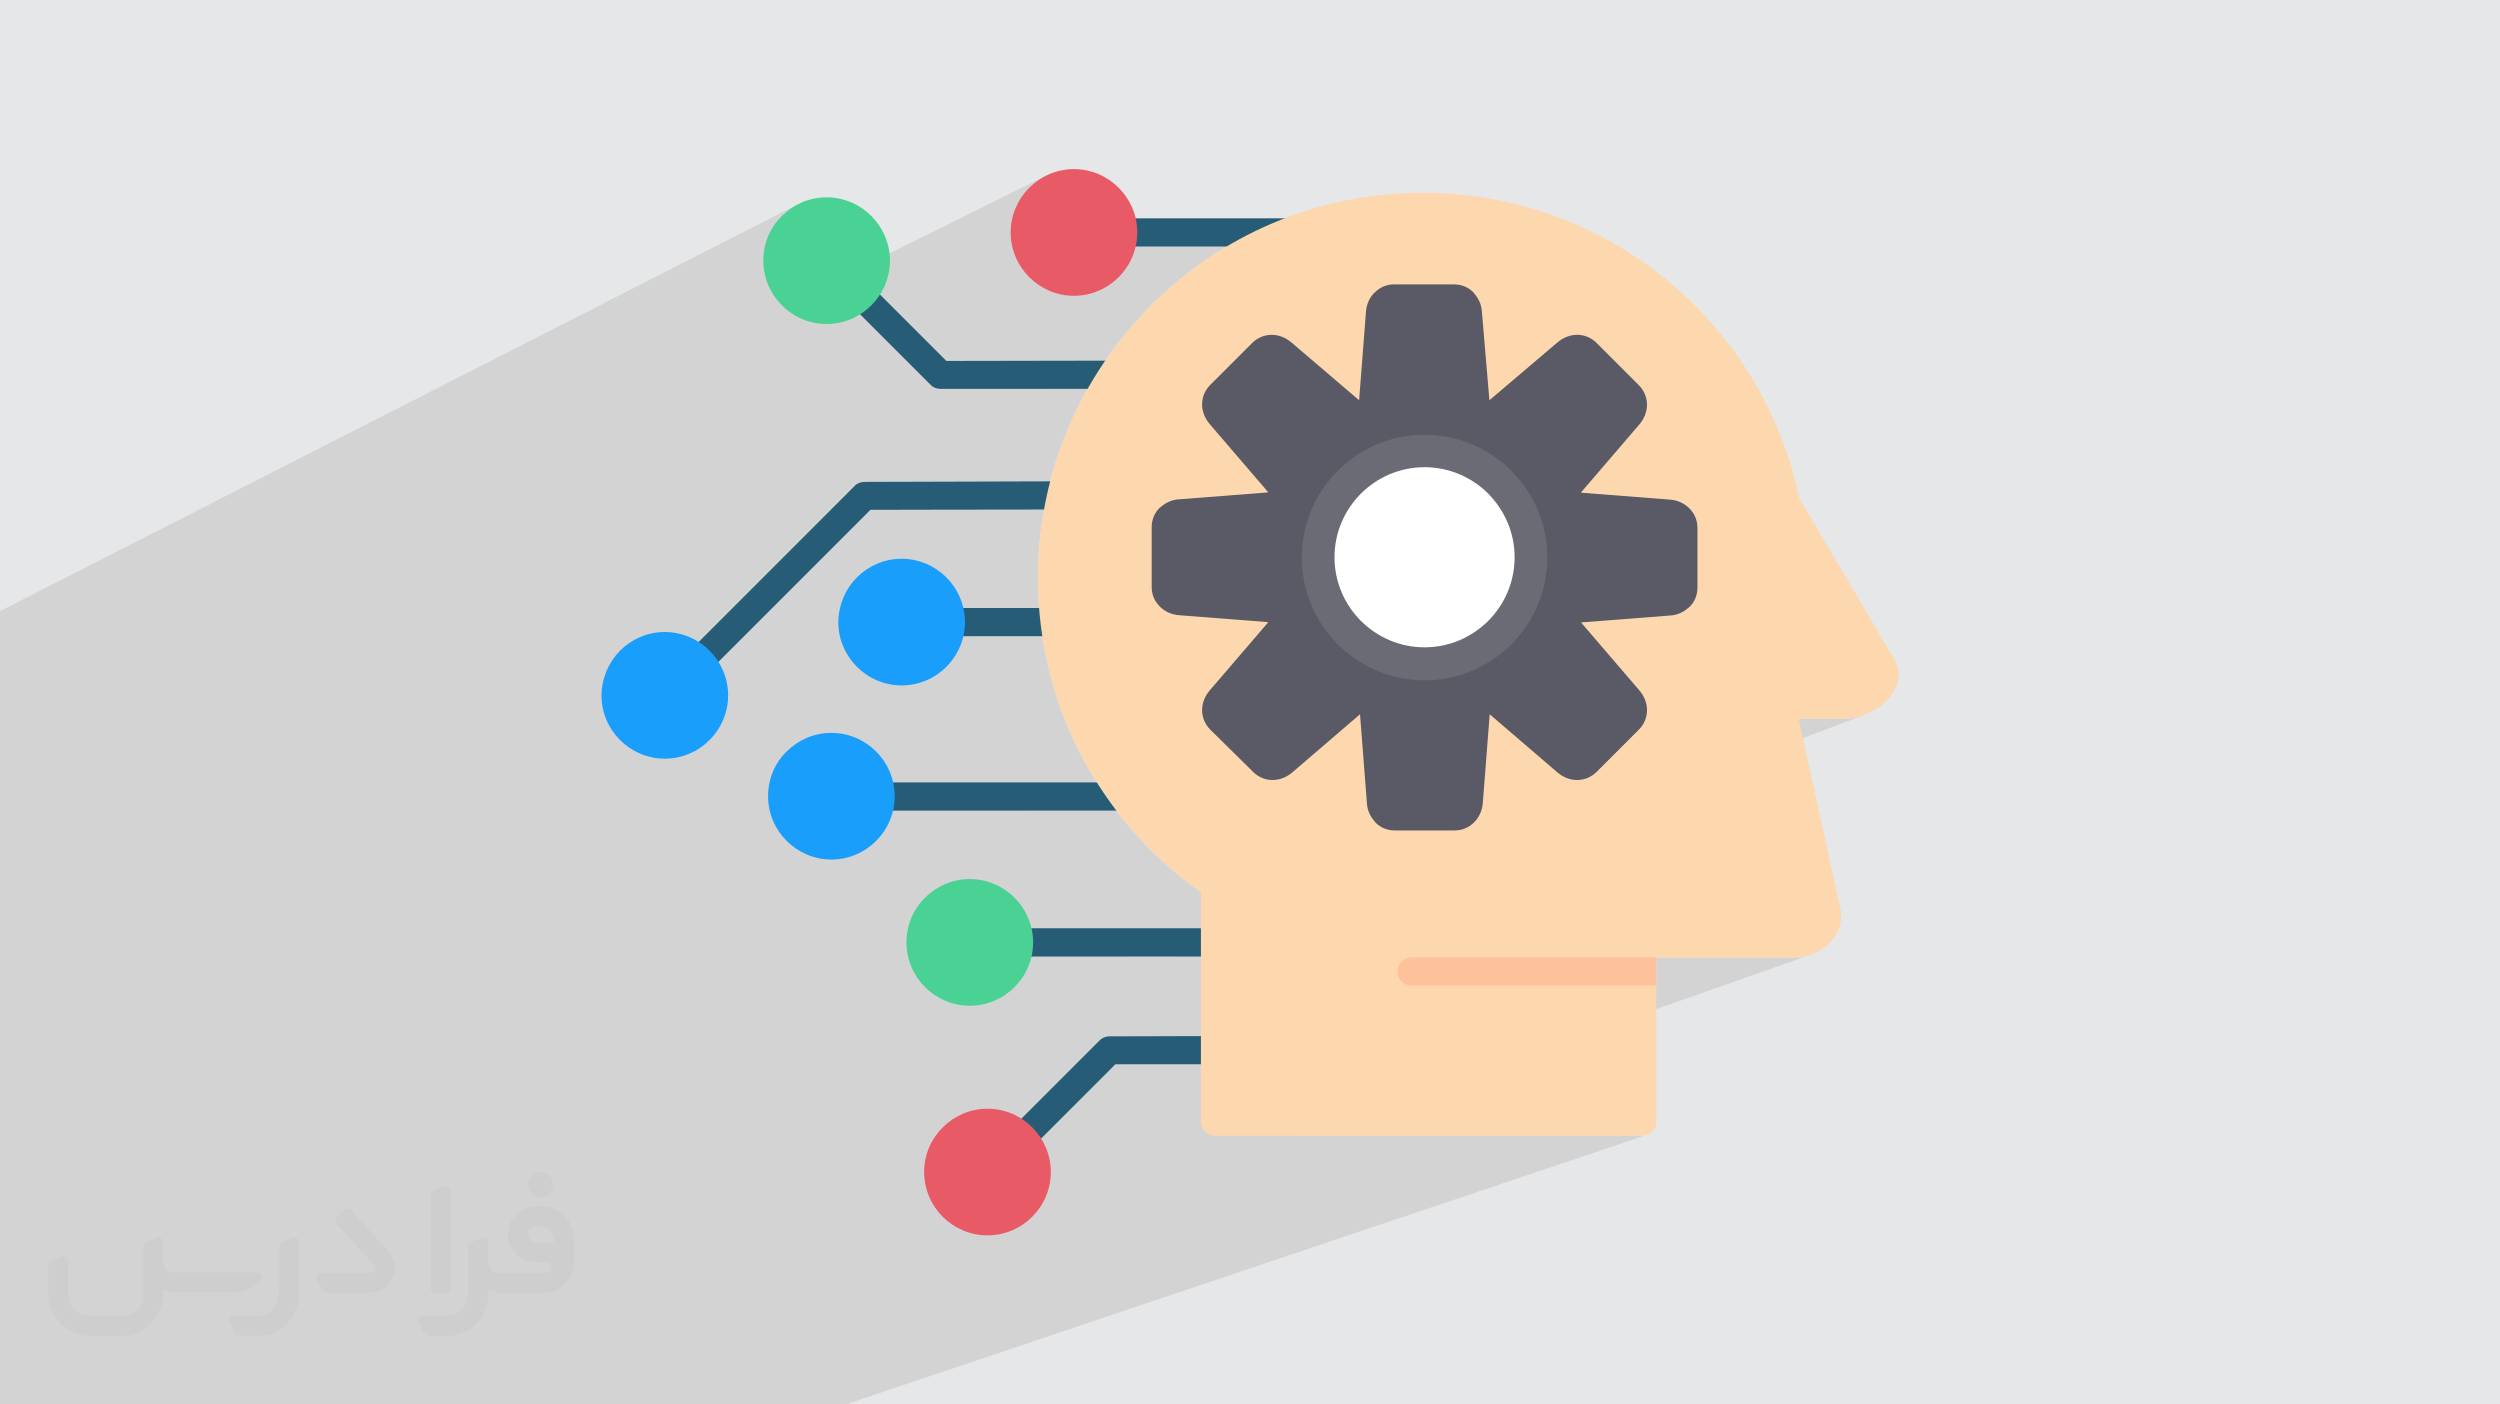
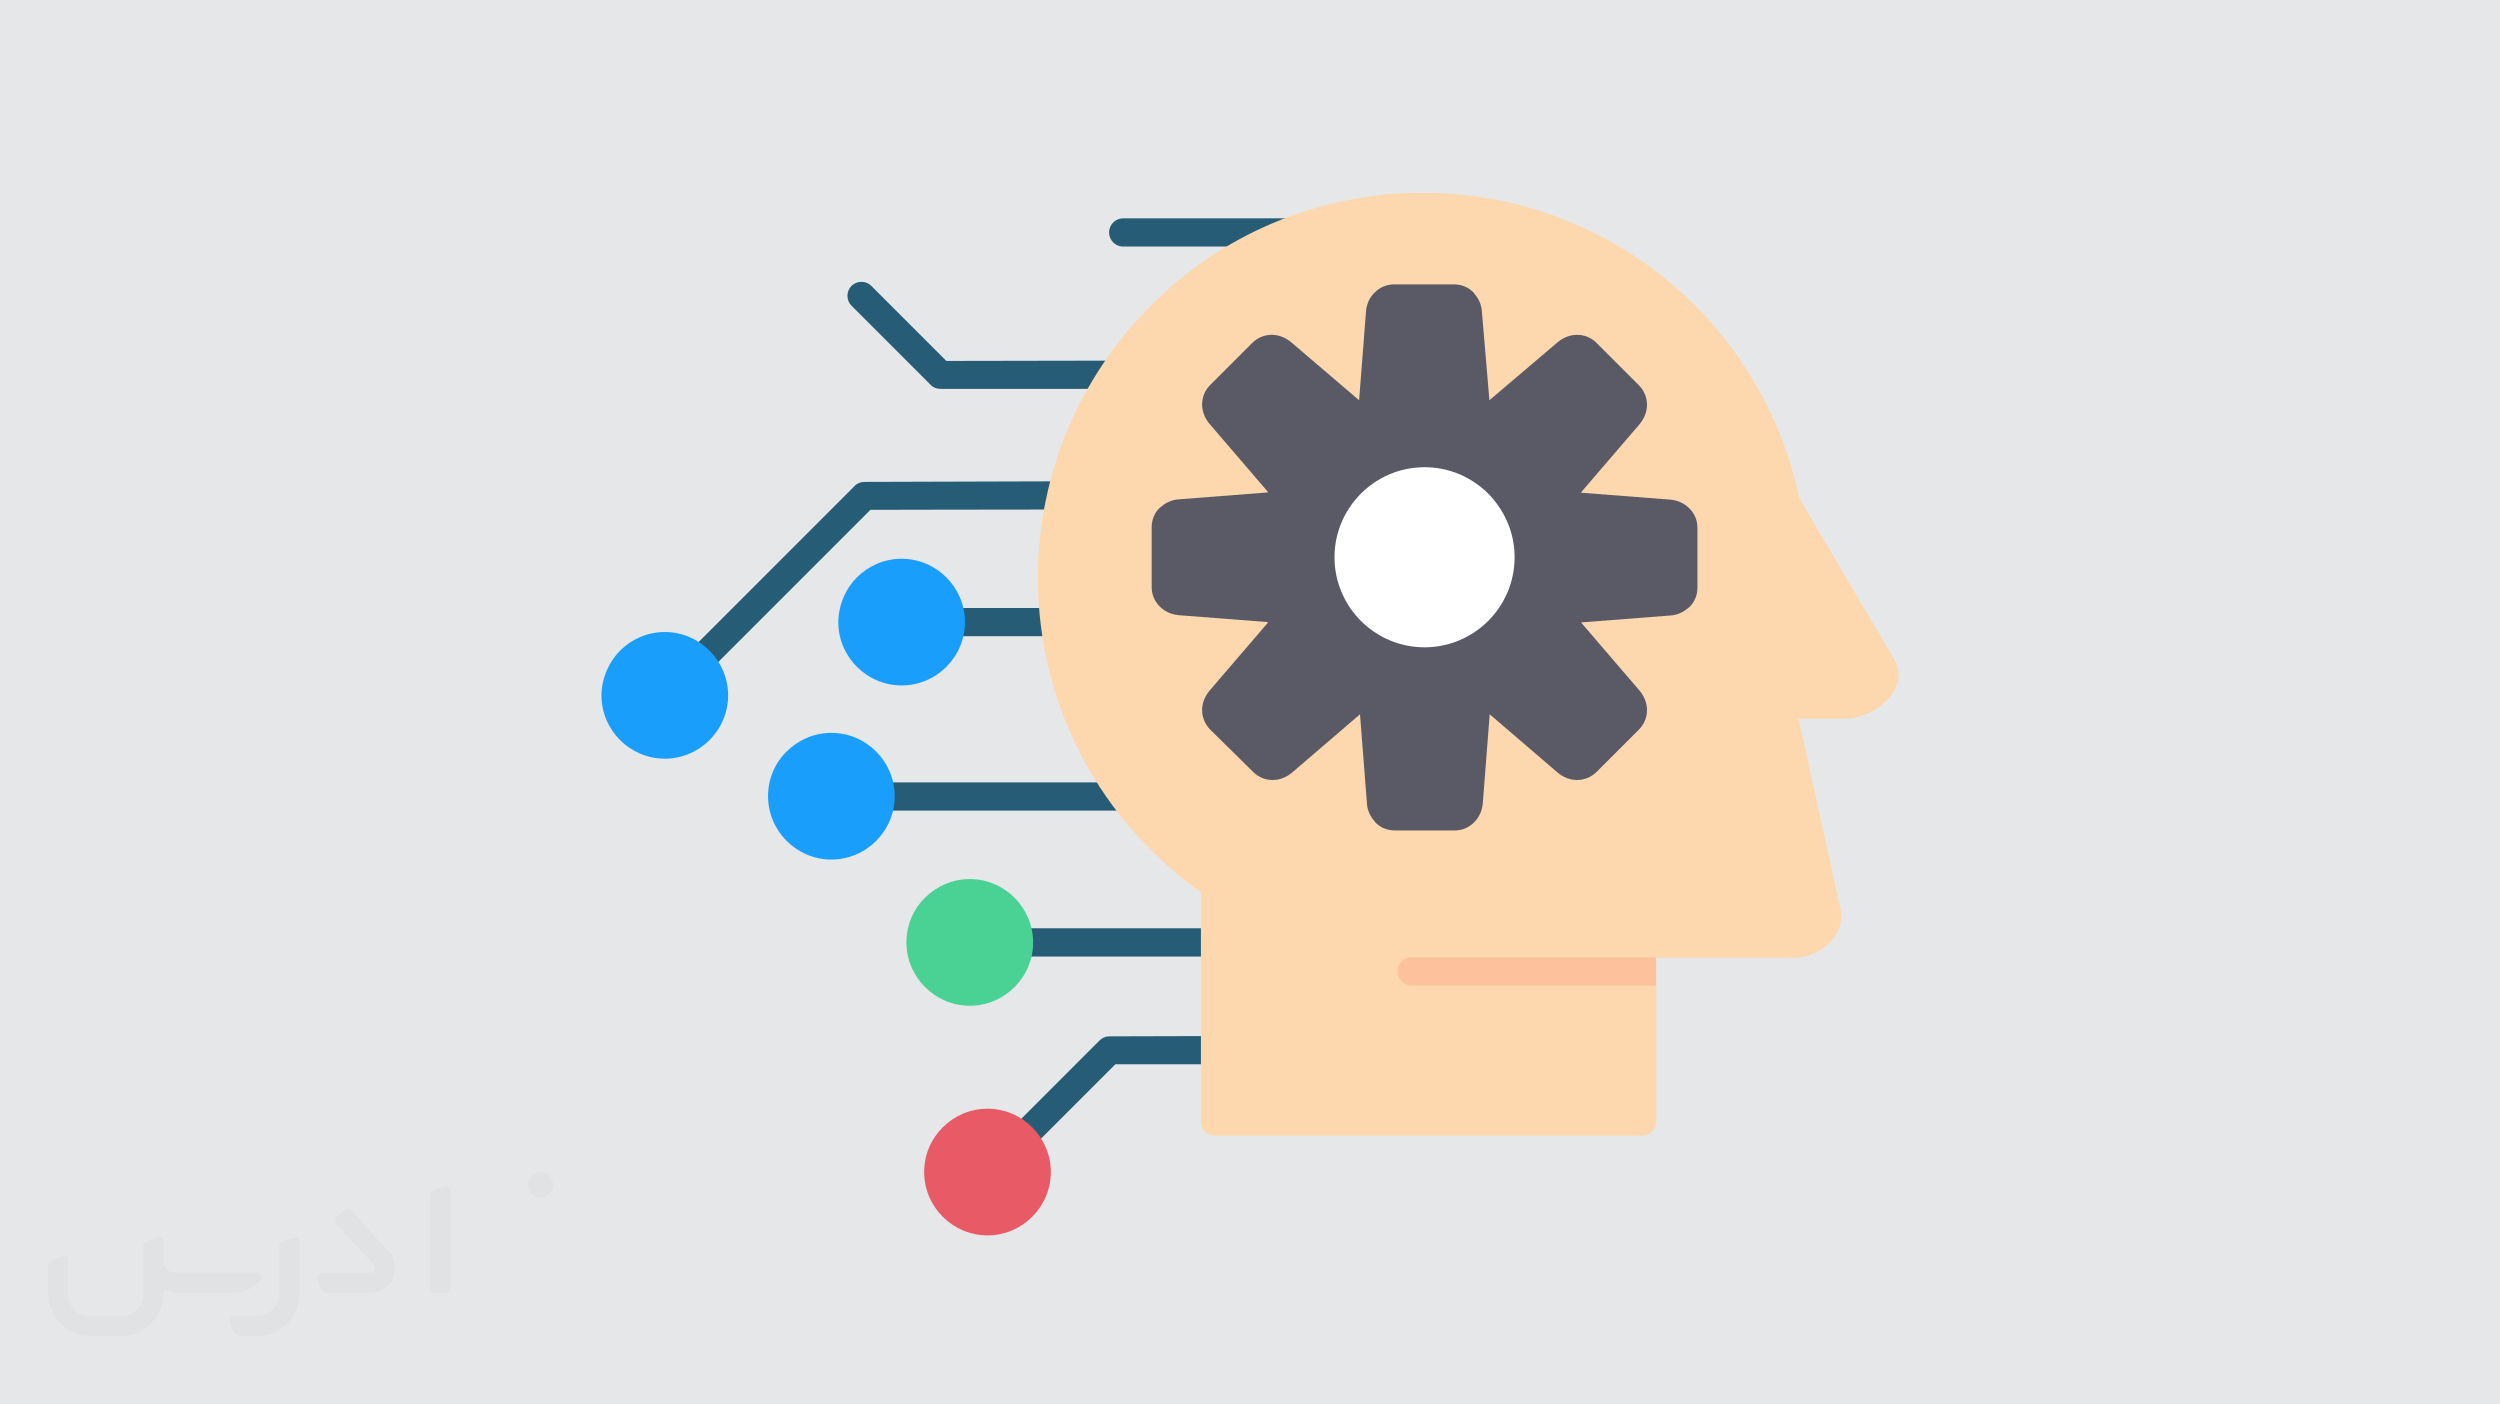
<svg xmlns="http://www.w3.org/2000/svg" xml:space="preserve" width="94.192mm" height="52.917mm" version="1.0" style="shape-rendering:geometricPrecision; text-rendering:geometricPrecision; image-rendering:optimizeQuality; fill-rule:evenodd; clip-rule:evenodd" viewBox="0 0 9404.92 5283.66" enable-background="new 0 0 512 512">
  <defs>
    <style type="text/css">
   
    .fil3 {fill:#265C76}
    .fil9 {fill:#595A66}
    .fil10 {fill:#6A6B75}
    .fil8 {fill:#1A9EFB;fill-rule:nonzero}
    .fil7 {fill:#4AD194;fill-rule:nonzero}
    .fil6 {fill:#E85A66;fill-rule:nonzero}
    .fil5 {fill:#FDC29C;fill-rule:nonzero}
    .fil4 {fill:#FDD7AD;fill-rule:nonzero}
    .fil11 {fill:white;fill-rule:nonzero}
    .fil2 {fill:#373435;fill-rule:nonzero;fill-opacity:0.031}
    .fil1 {fill:#2B2A29;fill-opacity:0.102}
    .fil0 {fill:#E6E7E8}
   
  </style>
  </defs>
  <g id="Layer_x0020_1">
    <polygon class="fil0" points="-0,0 9404.92,0 9404.92,5283.66 -0,5283.66 " />
-     <polygon class="fil1" points="-0,3118.56 -0,3110.38 -0,3065.82 -0,3044.08 -0,2981.36 -0,2915.01 -0,2768.83 -0,2767.52 -0,2745.16 -0,2741.15 -0,2626.28 -0,2614.29 -0,2609.61 -0,2428.78 -0,2310.69 -0,2299.05 3006.42,766.06 2996.14,771.34 2986.17,777.1 2976.5,783.31 2967.17,789.96 2958.18,797.03 2949.55,804.5 2941.32,812.36 2933.27,820.6 2925.66,829.22 2918.5,838.21 2911.79,847.55 2905.56,857.21 2899.81,867.19 2894.55,877.47 2889.8,888.03 2885.55,898.85 2881.85,909.92 2878.67,921.23 2876.05,932.74 2873.99,944.46 2872.5,956.35 2871.6,968.41 2871.3,980.63 2871.62,992.84 2872.55,1004.9 2874.09,1016.8 2876.21,1028.51 2878.9,1040.04 2882.14,1051.34 2885.92,1062.41 2890.21,1073.24 2895.02,1083.79 2900.31,1094.06 2906.06,1104.05 2912.27,1113.71 2918.92,1123.04 2925.99,1132.03 2933.46,1140.65 2941.32,1148.89 2944.95,1152.36 3936.97,659.9 3926.7,665.19 3916.71,670.94 3907.04,677.15 3897.72,683.8 3888.73,690.87 3880.11,698.34 3871.87,706.2 3864.01,714.44 3856.54,723.07 3849.47,732.05 3842.82,741.39 3836.61,751.05 3830.85,761.03 3825.57,771.3 3820.77,781.87 3816.46,792.69 3812.69,803.76 3809.44,815.07 3806.75,826.58 3804.63,838.3 3803.09,850.19 3802.16,862.26 3801.84,874.48 3802.16,886.69 3803.09,898.75 3804.63,910.65 3806.75,922.36 3809.44,933.88 3812.69,945.18 3816.46,956.25 3820.77,967.08 3825.57,977.63 3830.85,987.9 3836.61,997.89 3842.82,1007.55 3849.47,1016.89 3856.54,1025.88 3864.01,1034.49 3871.87,1042.74 3880.11,1050.6 3888.73,1058.07 3897.72,1065.14 3907.04,1071.79 3916.71,1078 3926.7,1083.75 3936.71,1088.91 4272.36,927.56 4614.13,927.55 4594.63,939.37 4575.32,951.5 4556.23,963.92 4537.34,976.64 4518.66,989.65 4500.2,1002.95 4481.95,1016.53 4463.92,1030.4 4446.13,1044.54 4428.56,1058.97 4411.21,1073.66 4394.11,1088.63 4377.24,1103.87 4360.62,1119.37 4344.23,1135.12 4328.1,1151.15 4316.4,1163.04 4304.82,1175.06 4293.39,1187.21 4282.09,1199.5 4270.93,1211.93 4259.92,1224.47 4249.04,1237.15 4238.3,1249.94 4227.72,1262.87 4217.28,1275.92 4206.97,1289.09 4196.83,1302.38 4186.82,1315.79 4176.97,1329.33 4167.27,1342.97 4157.73,1356.74 3930.6,1462.84 4091.55,1462.84 4085.85,1472.99 4080.24,1483.2 4074.71,1493.46 4069.25,1503.77 4063.88,1514.13 4058.59,1524.53 4053.37,1535 4048.24,1545.49 4043.2,1556.04 4038.23,1566.64 4033.35,1577.28 4028.55,1587.98 4023.84,1598.71 4019.21,1609.48 4014.66,1620.32 4010.2,1631.18 4005.83,1642.09 4001.53,1653.05 3997.33,1664.05 3993.21,1675.09 3989.19,1686.18 3985.25,1697.31 3981.39,1708.47 3977.63,1719.69 3973.95,1730.94 3970.37,1742.23 3966.87,1753.57 3963.47,1764.93 3960.15,1776.34 3956.94,1787.78 3953.8,1799.28 3950.77,1810.8 3716.75,1917.06 3741.66,1917.02 3767.7,1916.98 3793.98,1916.95 3820.45,1916.92 3847.07,1916.89 3873.82,1916.86 3900.64,1916.84 3927.52,1916.83 3924.79,1932.52 3922.22,1948.27 3919.83,1964.08 3917.6,1979.94 3915.54,1995.86 3913.66,2011.83 3911.96,2027.85 3910.42,2043.94 3909.07,2060.06 3907.89,2076.24 3906.9,2092.46 3906.08,2108.74 3905.44,2125.06 3904.98,2141.44 3904.7,2157.85 3904.61,2174.31 3904.63,2181.43 3904.68,2188.55 3904.76,2195.65 3904.88,2202.75 3905.04,2209.83 3905.23,2216.91 3905.45,2223.98 3905.71,2231.05 3906,2238.1 3906.32,2245.15 3906.68,2252.18 3907.06,2259.21 3907.48,2266.23 3907.94,2273.24 3908.43,2280.24 3908.96,2287.23 3666.2,2393.39 3921.12,2393.39 3923.53,2408.68 3926.11,2423.93 3928.83,2439.12 3931.72,2454.24 3934.76,2469.32 3937.96,2484.34 3941.31,2499.31 3944.83,2514.2 3948.48,2529.04 3952.3,2543.83 3956.26,2558.55 3960.38,2573.19 3964.65,2587.79 3969.06,2602.32 3973.61,2616.78 3978.33,2631.18 3983.18,2645.5 3988.18,2659.77 3993.32,2673.96 3998.61,2688.09 4004.04,2702.15 4009.6,2716.13 4015.31,2730.04 4021.16,2743.89 4027.15,2757.65 4033.27,2771.33 4039.54,2784.95 4045.93,2798.49 4052.47,2811.96 4059.14,2825.34 4065.94,2838.65 4072.87,2851.88 4079.16,2863.54 4085.56,2875.15 4092.05,2886.68 4098.65,2898.15 4105.34,2909.56 4112.14,2920.89 4119.04,2932.15 4126.03,2943.35 3867.1,3049.51 4199.71,3049.51 4216.73,3071.43 4234.15,3093 4251.98,3114.24 4270.2,3135.12 4288.81,3155.66 4307.81,3175.84 4327.18,3195.65 4346.93,3215.09 4367.05,3234.16 4387.54,3252.86 4408.39,3271.16 4429.58,3289.06 4451.13,3306.57 4473.03,3323.68 4495.26,3340.38 4517.83,3356.67 4517.83,3492.19 4241.79,3598.34 4425,3598.34 6766.27,2703.95 6936.79,2703.95 6944.04,2703.8 6951.38,2703.37 6958.78,2702.66 6966.24,2701.67 6973.73,2700.41 6981.24,2698.88 6988.74,2697.1 6996.23,2695.05 7003.67,2692.75 7011.05,2690.21 4517.83,3636.11 4517.83,3897.77 4231.35,4003.77 4517.83,4003.77 4517.83,4217.14 6230.98,3602.87 6750.45,3602.87 6755.16,3602.82 6759.95,3602.64 6764.79,3602.34 6769.65,3601.89 6774.52,3601.27 6779.36,3600.49 6784.15,3599.52 6788.85,3598.35 6802.23,3594.92 6815.25,3590.57 4878.01,4272.54 6177.91,4272.54 6188.61,4271.46 6198.59,4268.38 3180.96,5283.66 3173.51,5283.66 2005.74,5283.66 2002.12,5283.66 1980.6,5283.66 1951.87,5283.66 1914.2,5283.66 1729.86,5283.66 1574.59,5283.66 1549.19,5283.66 1543.36,5283.66 1082.83,5283.66 1022.87,5283.66 918.41,5283.66 772.28,5283.66 741.34,5283.66 733.04,5283.66 676.99,5283.66 480.62,5283.66 468.19,5283.66 91.44,5283.66 -0,5283.66 -0,5229.52 -0,5206.92 -0,5192.3 -0,5115.94 -0,5110.37 -0,5074.81 -0,4904.07 -0,4781.87 -0,4764.03 -0,4750.56 -0,4634.95 -0,4547.03 -0,4538.49 -0,4529.92 -0,4453.05 -0,4405.87 -0,4229.96 -0,4107.15 -0,4092.04 -0,4090.89 -0,4072.16 -0,4053.56 -0,3996.57 -0,3980.66 -0,3972.06 -0,3952.48 -0,3927.74 -0,3898.19 -0,3821.62 -0,3752.32 -0,3686.41 -0,3639.81 -0,3631.99 -0,3617.23 -0,3608 -0,3604.66 -0,3515.62 -0,3500.67 -0,3429.3 -0,3362.93 -0,3326.57 -0,3323.06 -0,3298.95 -0,3192.63 -0,3139.49 " />
    <g id="_2177314292368">
      <path class="fil2" d="M1125.4 4672.59l0 197.03c0,20.41 -3.74,40.82 -11.66,59.56 -7.92,18.74 -19.16,36.25 -33.74,50.4 -14.58,14.58 -31.65,25.82 -50.4,33.74 -18.74,7.92 -39.15,11.66 -59.56,11.66l-60.82 0c-7.08,0 -14.16,-2.08 -19.99,-6.25 -5.83,-4.16 -10.41,-9.58 -12.92,-16.25l-11.24 -29.16c-0.83,-2.5 -1.25,-5.41 -1.25,-8.33 0,-2.92 1.25,-5.42 2.92,-7.92 1.67,-2.5 3.74,-4.16 6.25,-5.41 2.5,-1.25 5.41,-2.09 7.91,-1.67l86.23 0c22.08,0 42.91,-8.75 58.73,-24.57 15.41,-15.42 24.15,-36.65 24.15,-58.73l0 -179.12c0,-3.33 1.26,-6.66 3.33,-9.58 2.09,-2.92 5,-5 7.92,-6.25l40.82 -15.83c2.5,-0.84 5.41,-1.25 8.33,-0.84 2.92,0.42 5.42,1.26 7.5,2.92 2.09,1.67 4.17,3.75 5.42,6.25 1.25,2.92 2.08,5.83 2.08,8.33z" />
-       <path class="fil2" d="M2033.88 4536.8l-15 0c-59.57,0 -109.13,48.73 -108.31,107.88 0.42,27.5 12.08,54.16 31.66,73.32 19.57,19.57 46.23,30.4 74.14,30.4l39.57 0c5.42,0 10.41,2.08 14.17,5.83 3.74,3.74 5.83,8.75 5.83,14.16 0,5.42 -2.09,10.41 -5.83,14.17 -3.75,3.74 -8.75,5.83 -14.17,5.83l-179.11 0c-10.83,0 -20.83,-4.58 -28.33,-12.08 -7.5,-7.5 -11.66,-17.91 -12.08,-28.33l0 -74.98c0,-2.92 -0.83,-5.41 -2.08,-7.92 -1.25,-2.5 -3.33,-4.57 -5.42,-6.24 -2.08,-1.67 -4.99,-2.51 -7.5,-2.92 -2.92,-0.42 -5.41,0 -8.33,0.83l-41.24 15.83c-2.92,1.25 -5.83,3.33 -7.92,6.25 -2.08,2.92 -2.92,6.25 -2.92,9.58l0 179.12c0,22.08 -8.75,43.32 -24.15,58.73 -15.42,15.42 -36.65,24.57 -58.73,24.57l-86.64 0.01c-2.92,0 -5.42,0.83 -7.92,2.08 -2.5,1.25 -4.58,3.33 -6.25,5.42 -1.66,2.5 -2.5,4.99 -2.92,7.5 -0.41,2.92 0,5.41 1.26,8.33l11.24 29.16c2.5,6.67 7.08,12.5 12.91,16.66 5.83,4.16 12.91,6.25 20,5.83l60.81 0c41.24,0 80.81,-16.25 109.97,-45.82 29.16,-29.16 45.81,-68.74 45.81,-109.97l0 -18.32c15.84,7.91 33.33,12.08 50.82,12.08l157.03 0c30.41,0 59.99,-12.08 81.65,-33.74 21.66,-21.67 33.74,-50.82 33.74,-81.65l0 -85.81c0,-33.32 -13.33,-65.39 -36.65,-89.14 -23.74,-23.74 -55.82,-36.65 -89.14,-36.65zm50.39 136.2l-66.64 0c-7.92,0 -15.42,-2.5 -21.25,-7.91 -5.83,-5.42 -9.59,-12.5 -10.41,-20.42 0,-4.16 0.42,-8.75 2.08,-12.91 1.67,-4.16 3.75,-7.91 6.67,-10.82 5.83,-5.42 13.75,-8.76 21.66,-8.76l7.09 0c16.25,0 31.65,6.25 42.9,17.91 11.66,11.25 17.91,26.66 17.91,42.91z" />
      <path class="fil2" d="M1694.39 4478.9l0 367.39c0,2.08 -0.42,4.57 -1.25,6.66 -0.84,2.09 -2.09,4.16 -3.75,5.83 -1.67,1.67 -3.33,2.92 -5.41,3.74 -2.09,0.84 -4.16,1.26 -6.67,1.26l-40.82 0c-2.08,0 -4.58,-0.42 -6.66,-1.26 -2.09,-0.83 -4.16,-2.08 -5.42,-3.74 -1.66,-1.67 -2.92,-3.74 -3.74,-5.83 -0.83,-2.09 -1.25,-4.58 -1.25,-6.66l0 -351.57c0,-3.32 0.83,-6.66 2.92,-9.58 2.08,-2.92 4.58,-5 7.91,-6.25l40.83 -15.83c2.5,-0.84 5.41,-1.25 8.33,-1.25 2.92,0.41 5.41,1.25 7.5,2.92 2.5,1.66 4.16,3.74 5.41,6.24 1.25,2.09 2.09,5 2.09,7.92z" />
      <path class="fil2" d="M1391.56 4863.79l-153.7 0c-7.08,0 -14.17,-2.09 -20,-6.25 -5.83,-4.16 -10.41,-9.99 -13.33,-16.66l-11.24 -28.74c-0.83,-2.51 -1.25,-5.42 -0.83,-8.34 0.41,-2.92 1.25,-5.41 2.92,-7.91 1.66,-2.51 3.74,-4.16 6.24,-5.42 2.51,-1.25 5.42,-2.08 7.92,-2.08l184.11 0c3.33,0 6.66,-1.25 9.58,-2.92 2.93,-2.09 5,-4.58 6.67,-7.92 1.25,-3.33 1.67,-6.66 1.25,-9.99 -0.42,-3.33 -2.08,-6.67 -4.16,-9.17l-141.63 -154.12c-2.92,-3.33 -4.58,-7.92 -4.58,-12.5 0,-4.58 2.09,-8.75 5.83,-12.08l29.58 -27.49c3.33,-2.92 7.92,-4.58 12.5,-4.58 4.58,0.42 8.75,2.09 12.08,5.83l140.37 152.87c55.41,59.57 12.5,157.46 -69.56,157.46z" />
      <path class="fil2" d="M977.53 4817.97l-20 17.07c-20.83,17.91 -47.49,27.91 -74.98,27.91l-211.19 0c-19.57,0 -39.15,-4.16 -57.06,-12.49l0 16.25c0,20.82 -4.16,41.65 -12.08,60.81 -7.91,19.16 -19.57,36.65 -34.57,51.65 -14.58,14.58 -32.07,26.24 -51.65,34.58 -19.16,7.91 -39.99,12.07 -60.82,12.07l-114.55 0.01c-20.83,0 -41.66,-4.17 -60.82,-12.08 -19.16,-7.92 -36.65,-19.58 -51.65,-34.58 -14.58,-14.58 -26.24,-32.07 -34.57,-51.65 -7.92,-19.16 -12.08,-39.98 -12.08,-60.81l0 -107.89c0,-3.33 1.25,-6.66 2.92,-9.58 2.09,-2.92 4.58,-5 7.92,-6.25l40.82 -15.83c2.5,-0.84 5.41,-1.26 8.33,-0.84 2.92,0.42 5.42,1.25 7.5,2.92 2.09,1.67 4.16,3.75 5.42,6.25 1.25,2.5 2.08,5 2.08,7.92l0 128.71c0,20.83 8.34,40.82 22.92,55.41 14.58,14.58 34.57,22.91 55.4,22.91l125.79 0c20.83,0 40.41,-8.34 54.99,-22.92 14.58,-14.58 22.92,-34.57 22.92,-55.4l0 -184.11c0,-3.33 1.25,-6.67 2.92,-9.59 2.08,-2.92 4.57,-4.99 7.91,-6.24l40.82 -15.84c2.51,-0.83 5.42,-1.25 8.34,-0.83 2.92,0.42 5.41,1.25 7.91,2.92 2.51,1.67 4.17,3.74 5.42,6.25 1.25,2.5 2.08,5.41 2.08,7.91l0 70.4c0,11.66 4.58,23.32 12.92,31.65 8.33,8.34 19.57,13.33 31.65,13.33l307.4 0c3.33,0 7.09,0.84 9.59,2.92 2.92,2.09 5,5 6.25,7.92 1.25,3.33 1.25,6.66 0.41,10.41 0,3.74 -2.08,6.66 -4.57,8.75z" />
      <path class="fil2" d="M2033.88 4503.89c25.82,0 47.07,-21.25 47.07,-47.07 0,-25.83 -21.25,-47.07 -47.07,-47.07 -25.83,0 -47.08,21.24 -47.08,47.07 0,25.82 21.25,47.07 47.08,47.07z" />
    </g>
    <g id="_2177314296544">
      <g>
        <g>
          <g>
            <path class="fil3" d="M4840.8 821.4c29.37,0 53.08,23.71 53.08,53.08 0,29.36 -23.71,53.07 -53.08,53.07l-615.47 0.01c-29.36,0 -53.07,-23.71 -53.07,-53.08 0,-29.37 23.71,-53.08 53.07,-53.08l615.47 0z" />
            <path class="fil3" d="M4184.68 1356.69c29.36,0 53.07,23.71 53.07,53.07 0,29.37 -23.71,53.08 -53.07,53.08l-647.09 0c-14.69,0 -28.24,-5.64 -37.27,-15.81l-297 -297c-20.33,-20.34 -20.33,-54.21 0,-74.54 20.33,-20.33 54.21,-20.33 74.54,0l282.32 282.32 624.5 -1.13z" />
            <path class="fil3" d="M3991.57 1810.67c29.37,0 53.08,23.71 53.08,53.07 0,29.37 -23.71,53.08 -53.08,53.08 -307.17,0 -630.16,1.13 -717.1,1.13l-605.31 605.31c-20.33,20.33 -54.2,20.33 -74.53,0 -20.33,-20.33 -20.33,-54.21 0,-74.54l619.98 -619.99c9.04,-10.16 22.59,-15.81 37.26,-15.81 2.26,0 381.71,-1.13 739.7,-2.26l0 0z" />
            <path class="fil3" d="M3963.34 2287.23c29.36,0 53.07,23.71 53.07,53.08 0,29.37 -23.71,53.08 -53.07,53.08l-386.23 0c-29.37,0 -53.08,-23.71 -53.08,-53.08 0,-29.36 23.71,-53.07 53.08,-53.07l386.23 -0.01z" />
            <polygon class="fil3" points="3312.85,2943.35 4227.59,2943.35 4227.59,3049.51 3312.85,3049.51 " />
            <path class="fil3" d="M4570.9 3492.19c29.37,0 53.08,23.71 53.08,53.08 0,29.36 -23.71,53.07 -53.08,53.07l-737.43 0.01c-29.36,0 -53.07,-23.71 -53.07,-53.08 0,-29.36 23.71,-53.07 53.07,-53.07l737.43 -0.01z" />
            <path class="fil3" d="M4570.9 3897.62c29.37,0 53.08,23.71 53.08,53.08 0,29.36 -23.71,53.07 -53.08,53.07l-374.92 0.01 -312.83 312.82c-20.33,20.33 -54.21,20.33 -74.54,0 -20.33,-20.33 -20.33,-54.21 0,-74.54l327.5 -327.49c10.16,-10.16 22.59,-15.82 37.26,-15.82l397.52 -1.13z" />
          </g>
          <path class="fil4" d="M5352.38 725.4c346.7,0 665.16,121.97 914.75,325.24 251.83,205.54 432.52,493.51 501.4,823.26l356.86 605.31c11.29,19.19 16.94,38.39 16.94,58.72 0,29.36 -11.29,56.46 -29.37,80.18 -15.81,20.33 -37.26,38.39 -59.85,51.94 -35.01,21.46 -77.92,33.89 -116.31,33.89l-170.53 0 156.97 713.72c2.26,10.16 3.38,19.2 3.38,28.24 0,39.52 -16.93,74.53 -44.04,101.64 -24.84,24.84 -57.59,42.92 -93.73,50.81 -12.42,3.39 -25.97,4.52 -38.39,4.52l-519.48 -0.01 0 616.61c0,29.36 -23.71,53.07 -53.07,53.07l-1607.01 0c-29.37,0 -53.08,-23.71 -53.08,-53.07l0 -862.79c-185.2,-131 -337.66,-303.78 -444.95,-504.8 -107.28,-202.14 -168.27,-432.53 -168.27,-677.58 0,-399.77 162.62,-761.15 423.49,-1023.15 262,-264.26 624.51,-425.75 1024.28,-425.75l0 0z" />
          <path class="fil5" d="M6229.85 3601.74l0 106.16 -919.25 0c-29.37,0 -53.08,-23.71 -53.08,-53.08 0,-29.36 23.71,-53.07 53.08,-53.07l919.25 -0.01z" />
-           <path class="fil6" d="M3871.86 706.2c42.92,-42.91 102.76,-70.01 168.27,-70.01 65.5,0 125.36,27.11 168.28,70.01 42.91,42.92 70.01,102.77 70.01,168.28 0,65.49 -27.11,125.35 -70.01,168.27 -42.92,42.91 -102.77,70.01 -168.28,70.01 -65.5,0 -125.35,-27.11 -168.27,-70.01 -42.92,-42.92 -70.01,-102.77 -70.01,-168.27 0,-65.5 27.1,-125.36 70.01,-168.28z" />
-           <path class="fil7" d="M2941.32 812.36c42.92,-42.92 102.76,-70.01 168.27,-70.01 65.5,0 125.36,27.1 168.27,70.01 42.92,42.92 70.02,102.76 70.02,168.27 0,65.5 -27.11,125.35 -70.02,168.27 -42.91,42.92 -102.76,70.01 -168.27,70.01 -65.5,0 -125.35,-27.1 -168.27,-70.01 -42.92,-42.92 -70.01,-102.76 -70.01,-168.27 0,-65.5 25.97,-125.35 70.01,-168.27z" />
          <path class="fil8" d="M2332.62 2447.59c42.92,-42.92 102.76,-70.01 168.27,-70.01 65.5,0 125.36,27.1 168.27,70.01 42.92,42.92 70.02,102.76 70.02,168.27 0,65.5 -27.11,125.35 -70.02,168.27 -42.91,42.92 -102.76,70.01 -168.27,70.01 -65.5,0 -125.35,-27.1 -168.27,-70.01 -42.92,-42.92 -70.01,-102.76 -70.01,-168.27 1.13,-65.5 27.1,-124.22 70.01,-168.27z" />
          <path class="fil8" d="M3223.64 2172.04c42.92,-42.92 102.77,-70.01 168.28,-70.01 65.5,0 125.35,27.1 168.27,70.01 42.92,42.92 70.01,102.76 70.01,168.27 0,65.5 -27.1,125.35 -70.01,168.27 -42.92,42.92 -102.76,70.01 -168.27,70.01 -65.5,0 -125.36,-27.1 -168.28,-70.01 -42.91,-42.92 -70.01,-102.76 -70.01,-168.27 1.14,-65.5 27.11,-125.35 70.01,-168.27z" />
          <path class="fil8" d="M2959.39 2827.04c42.91,-42.92 102.76,-70.01 168.27,-70.01 65.5,0 125.35,27.1 168.27,70.01 42.92,42.92 70.01,102.76 70.01,168.27 0,65.5 -27.1,125.35 -70.01,168.27 -42.92,42.92 -102.76,70.01 -168.27,70.01 -65.5,0 -125.36,-27.1 -168.27,-70.01 -42.92,-42.92 -70.02,-102.76 -70.02,-168.27 0,-65.5 25.97,-125.35 70.02,-168.27z" />
          <path class="fil7" d="M3479.99 3377.01c42.92,-42.92 102.76,-70.01 168.27,-70.01 65.5,0 125.36,27.1 168.28,70.01 42.91,42.92 70.01,102.76 70.01,168.27 0,65.5 -27.11,125.36 -70.01,168.27 -42.92,42.92 -102.77,70.02 -168.28,70.02 -65.5,0 -125.35,-27.11 -168.27,-70.02 -42.91,-42.91 -70.01,-102.76 -70.01,-168.27 0,-65.5 25.97,-125.35 70.01,-168.27z" />
          <path class="fil6" d="M3546.62 4240.93c42.92,-42.92 102.76,-70.02 168.27,-70.02 65.5,0 125.36,27.11 168.27,70.02 42.92,42.91 70.02,102.76 70.02,168.27 0,65.5 -27.11,125.35 -70.02,168.27 -42.91,42.92 -102.76,70.01 -168.27,70.01 -65.5,0 -125.35,-27.1 -168.27,-70.01 -42.92,-42.92 -70.01,-102.76 -70.01,-168.27 0,-65.5 25.97,-124.22 70.01,-168.27z" />
        </g>
        <path class="fil9" d="M5603.09 1505.75l256.35 -217.96c21.46,-18.06 47.43,-28.23 73.4,-28.23 27.11,0 53.08,10.15 73.41,30.49l159.23 159.23c20.33,20.33 30.49,47.43 30.49,73.4 0,25.97 -10.16,51.95 -28.24,73.41l-219.08 255.22 0 1.13 0 1.13 334.27 25.98c28.24,2.26 53.07,13.55 72.27,32.75 19.2,19.19 30.49,44.04 30.49,73.4l0 224.73c0,29.37 -11.29,55.34 -30.49,73.41 -1.13,1.13 -3.38,2.26 -4.51,3.38 -18.07,15.82 -41.79,27.11 -67.76,28.24l-334.27 25.97 0 1.14 219.08 255.21c18.07,21.46 28.24,47.44 28.24,73.41 0,27.11 -10.16,53.08 -30.49,73.41l-159.23 159.23c-20.33,20.33 -47.43,30.49 -73.41,30.49 -25.97,0 -51.94,-10.16 -73.4,-28.24l-255.22 -219.09 -25.97 334.28c-2.27,28.23 -13.56,53.07 -32.75,72.27 -19.2,19.2 -44.04,30.49 -73.41,30.49l-224.73 -0.01c-29.37,0 -55.34,-11.29 -73.41,-30.48 -1.13,-1.14 -2.26,-3.39 -3.38,-4.52 -15.81,-18.06 -27.11,-41.79 -28.24,-67.76l-25.97 -334.27 -255.22 219.09c-21.46,18.06 -47.43,28.23 -73.41,28.23 -27.1,0 -53.07,-10.15 -73.4,-30.49l-161.5 -159.23c-20.33,-20.33 -30.48,-47.43 -30.48,-73.4 0,-25.97 10.15,-51.95 28.23,-73.41l219.09 -255.22 0 -1.13 0 -1.13 -334.27 -25.98c-28.24,-2.26 -53.08,-13.55 -72.28,-32.75 -19.19,-19.19 -30.48,-44.04 -30.48,-73.4l0 -224.73c0,-29.37 11.29,-55.34 30.48,-73.41 1.14,-1.13 3.39,-2.26 4.52,-3.38 18.06,-15.82 41.79,-27.11 67.76,-28.24l334.27 -25.97 0 -1.14 0 -1.13 -219.09 -255.22c-18.06,-21.46 -28.23,-47.43 -28.23,-73.4 0,-27.11 10.15,-53.08 30.48,-73.41l158.11 -158.1c20.33,-20.33 47.43,-30.49 73.4,-30.49 25.98,0 51.95,10.16 73.41,28.24l255.22 217.95 25.97 -334.27c2.26,-28.24 13.55,-53.07 32.75,-71.14 19.2,-19.2 44.04,-30.49 73.41,-30.49l224.73 0.01c29.36,0 55.34,11.29 73.41,30.49 1.13,1.13 2.26,3.38 3.38,4.51 15.81,18.07 27.1,41.79 28.24,67.76l28.23 333.15z" />
-         <path class="fil10" d="M5359.16 1635.62c127.62,0 242.8,51.94 326.37,135.51 83.57,83.56 135.52,198.76 135.52,326.37 0,127.62 -51.95,242.8 -135.52,326.38 -83.56,83.57 -198.75,135.51 -326.37,135.51 -127.61,0 -242.8,-51.95 -326.37,-135.51 -83.57,-83.57 -135.52,-198.76 -135.52,-326.38 0,-127.61 51.95,-242.79 135.52,-326.37 83.56,-84.7 198.76,-135.51 326.37,-135.51z" />
+         <path class="fil10" d="M5359.16 1635.62z" />
        <path class="fil11" d="M5598.56 1856.97c-60.98,-60.99 -145.68,-99.38 -239.41,-99.38 -93.74,0 -178.43,38.4 -239.42,99.38 -60.99,60.98 -99.38,145.68 -99.38,239.42 0,93.73 38.4,178.42 99.38,239.41 60.98,60.99 145.68,99.38 239.42,99.38 93.73,0 178.43,-38.4 239.41,-99.38 60.99,-60.98 99.38,-145.68 99.38,-239.41 0,-93.74 -38.4,-177.31 -99.38,-239.42z" />
      </g>
    </g>
  </g>
</svg>